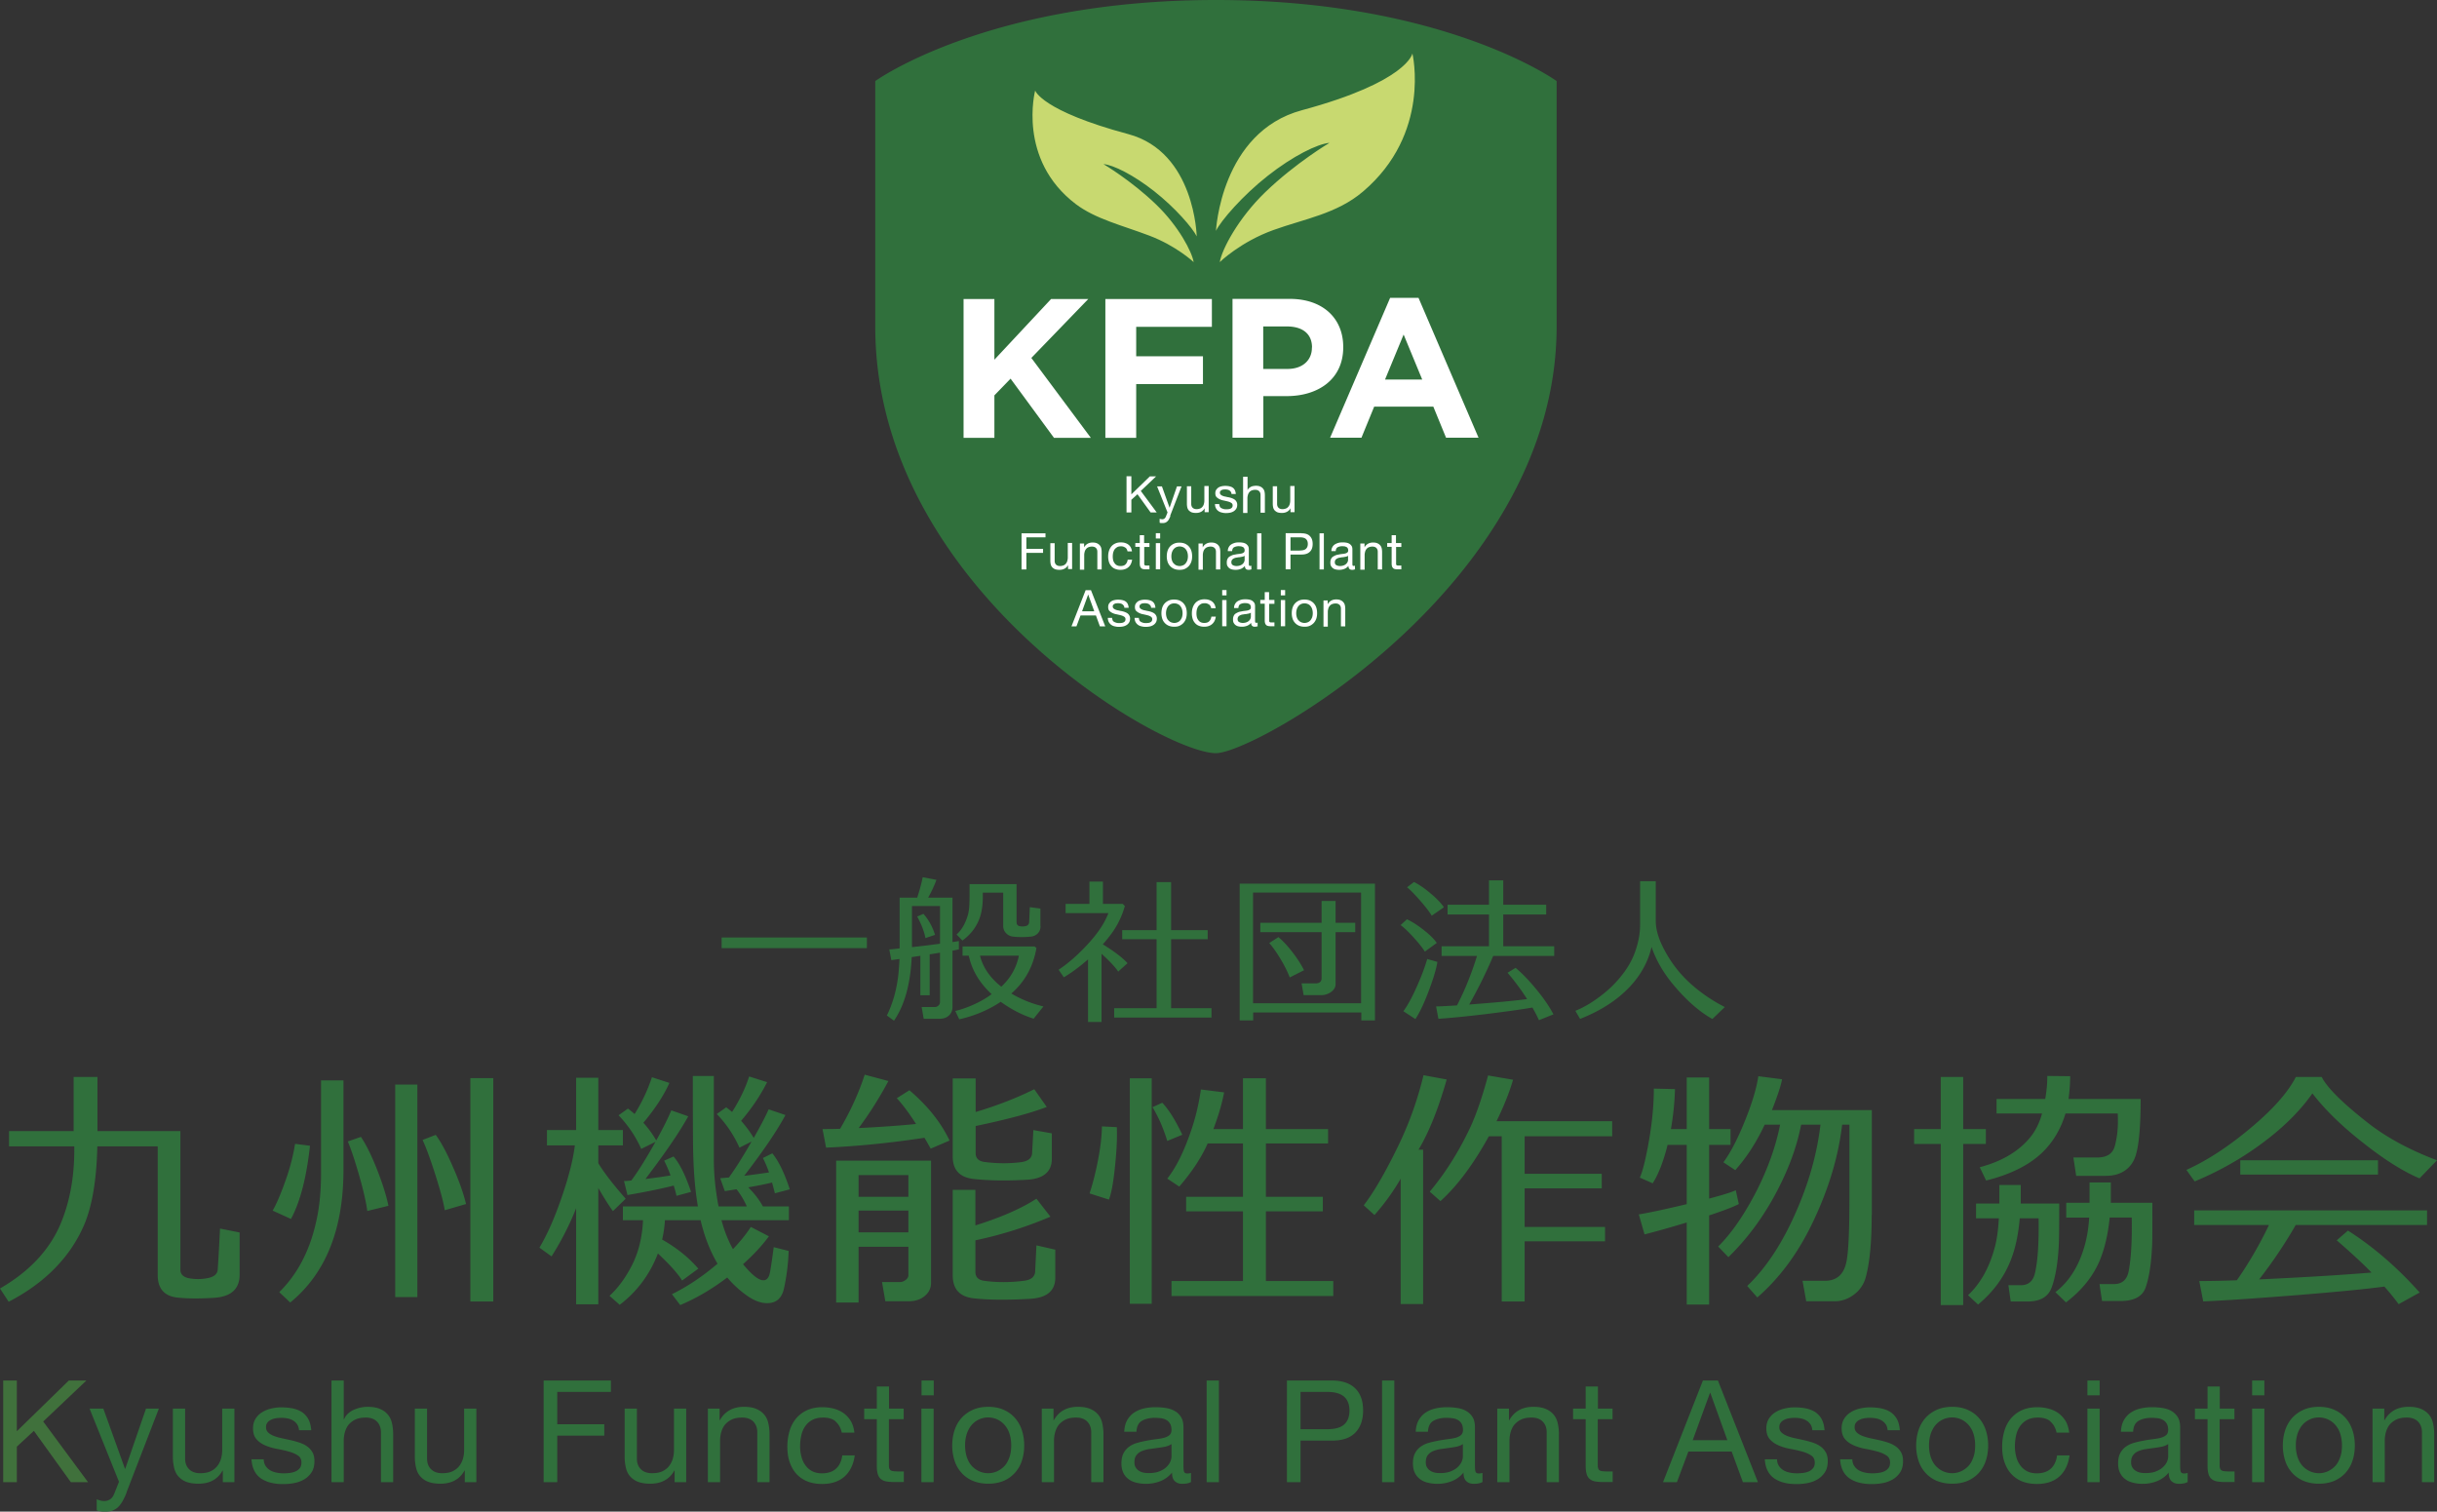
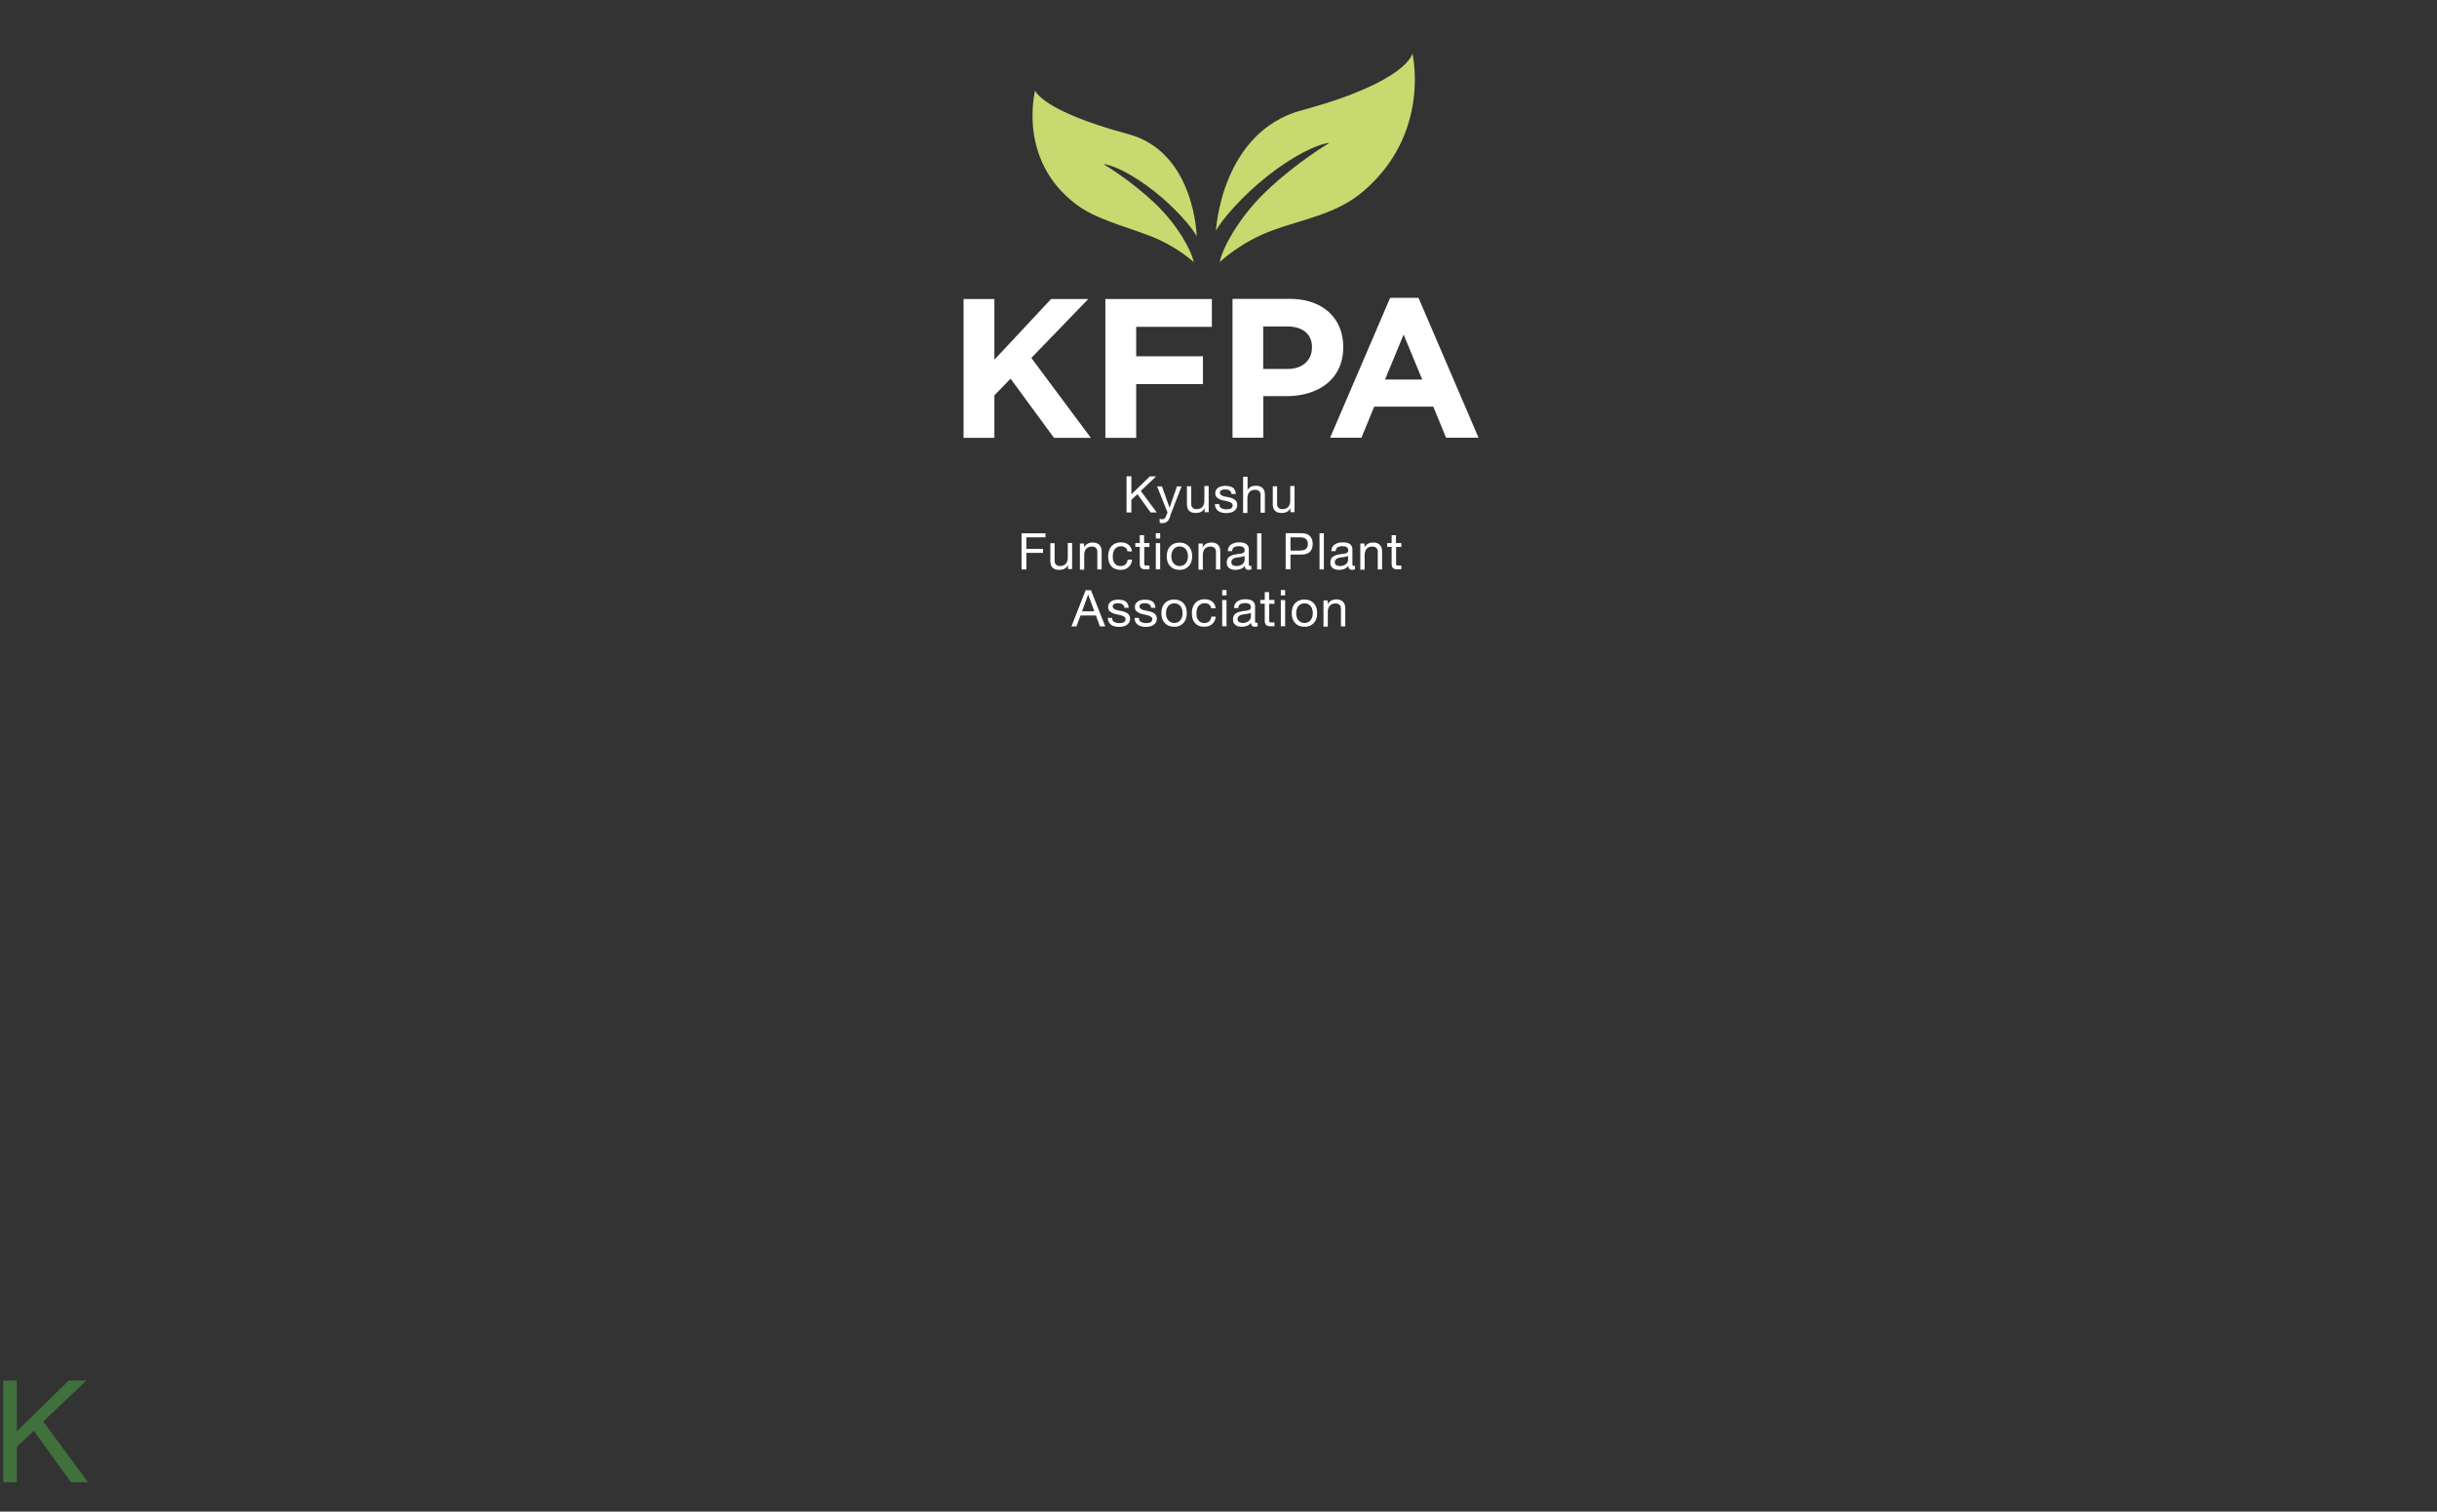
<svg xmlns="http://www.w3.org/2000/svg" width="395" height="245" fill="none">
  <rect width="100%" height="100%" fill="#333333" stroke="none" />
  <path d="M2.727 223.75v8.217l8.425-8.217h2.85l-7 6.639 7.269 9.836h-2.788l-5.989-8.319-2.767 2.561v5.758H.517V223.75h2.21z" fill="#40713C" />
-   <path d="M20.547 241.824a10.165 10.165 0 01-.682 1.475 4.24 4.24 0 01-.743.984c-.269.246-.579.43-.909.553-.33.123-.723.164-1.156.164-.228 0-.475 0-.702-.041a2.728 2.728 0 01-.682-.164v-1.803c.165.082.372.143.599.205.227.061.413.082.578.082.413 0 .743-.103 1.012-.287.268-.184.475-.471.62-.82l.805-2.008-4.77-11.865h2.23l3.51 9.754h.042l3.366-9.754h2.085l-5.224 13.525h.02zm15.569-1.598v-1.886h-.04c-.414.738-.95 1.271-1.612 1.619-.64.349-1.425.512-2.292.512-.784 0-1.445-.102-1.982-.307a3.236 3.236 0 01-1.28-.881c-.331-.369-.558-.84-.682-1.373a7.79 7.79 0 01-.207-1.762v-7.849h1.983v8.074c0 .738.206 1.332.66 1.762.434.431 1.033.636 1.797.636.6 0 1.136-.082 1.57-.267a3.037 3.037 0 001.094-.778c.29-.349.517-.738.661-1.189.145-.451.227-.943.227-1.496v-6.742h1.983v11.927h-1.879zm6.919-2.664c.186.307.434.533.723.717.31.185.64.308 1.032.39.372.081.765.122 1.178.122.31 0 .64-.02.97-.061.351-.041.66-.123.95-.246a1.82 1.82 0 00.702-.533c.186-.246.269-.532.269-.901 0-.513-.186-.902-.579-1.148-.392-.266-.867-.471-1.445-.635a19.823 19.823 0 00-1.9-.43 8.904 8.904 0 01-1.9-.554c-.578-.246-1.074-.574-1.445-1.004-.393-.43-.579-1.024-.579-1.803 0-.594.145-1.107.413-1.537a3.2 3.2 0 011.054-1.045 4.776 4.776 0 011.445-.594 7.199 7.199 0 011.59-.205c.682 0 1.301.061 1.88.164.578.123 1.073.307 1.528.594A3.33 3.33 0 0149.974 230c.268.492.413 1.087.475 1.804h-1.983c-.041-.39-.124-.697-.31-.963a2.108 2.108 0 00-.66-.615 2.605 2.605 0 00-.868-.328 5.065 5.065 0 00-.97-.102c-.29 0-.6.02-.888.061-.29.041-.578.123-.826.246s-.455.266-.599.471c-.165.185-.227.451-.227.758 0 .349.124.615.35.841.249.225.538.409.91.553a8.51 8.51 0 001.26.369c.474.102.928.205 1.403.307.496.103.971.246 1.446.389.475.164.888.349 1.26.615.371.246.66.574.888.963.227.39.33.861.33 1.435 0 .717-.145 1.332-.454 1.803-.31.471-.703.861-1.177 1.148a5.13 5.13 0 01-1.653.614 9.219 9.219 0 01-1.817.164 8.15 8.15 0 01-1.9-.205 5.14 5.14 0 01-1.61-.676 3.274 3.274 0 01-1.115-1.25c-.269-.512-.434-1.147-.475-1.885h1.982c0 .43.124.799.31 1.086l-.02-.041zm12.68-13.812v6.291h.041c.165-.369.372-.676.661-.943.29-.246.599-.471.95-.614.35-.144.723-.287 1.094-.349a5.162 5.162 0 011.116-.123c.784 0 1.445.103 1.982.328.537.226.95.512 1.28.902.33.389.558.84.682 1.373a7.79 7.79 0 01.206 1.762v7.848h-1.982v-8.073c0-.738-.227-1.332-.661-1.763-.434-.43-1.033-.635-1.797-.635-.599 0-1.135.082-1.57.266a3.313 3.313 0 00-1.114.779c-.31.328-.516.738-.661 1.189a4.843 4.843 0 00-.227 1.496v6.741h-1.983V223.75h1.983zm19.618 16.476v-1.886h-.041c-.413.738-.95 1.271-1.61 1.619-.641.349-1.426.512-2.293.512-.785 0-1.445-.102-1.982-.307a3.237 3.237 0 01-1.28-.881c-.331-.369-.558-.84-.682-1.373a7.79 7.79 0 01-.207-1.762v-7.849h1.983v8.074c0 .738.206 1.332.66 1.762.434.431 1.033.636 1.797.636.599 0 1.136-.082 1.57-.267a3.037 3.037 0 001.094-.778c.29-.349.516-.738.66-1.189.145-.451.228-.943.228-1.496v-6.742h1.982v11.927h-1.878zm23.686-16.476v1.844h-8.694v5.246h7.62v1.844h-7.62v7.541h-2.21V223.75H99.02zm10.324 16.476v-1.886h-.041c-.413.738-.95 1.271-1.611 1.619-.64.349-1.425.512-2.292.512-.785 0-1.446-.102-1.983-.307a3.231 3.231 0 01-1.28-.881c-.33-.369-.558-.84-.681-1.373a7.783 7.783 0 01-.207-1.762v-7.849h1.982v8.074c0 .738.207 1.332.661 1.762.434.431 1.033.636 1.797.636.599 0 1.136-.082 1.569-.267a3.035 3.035 0 001.095-.778 3.55 3.55 0 00.661-1.189c.144-.451.227-.943.227-1.496v-6.742h1.982v11.927h-1.879zm7.29-11.927v1.886h.042c.826-1.455 2.127-2.173 3.902-2.173.785 0 1.446.103 1.983.328.537.226.95.513 1.28.902.331.389.558.84.682 1.373s.206 1.127.206 1.762v7.849h-1.982v-8.074c0-.738-.227-1.332-.661-1.762-.434-.431-1.033-.636-1.797-.636-.599 0-1.135.082-1.569.267-.434.184-.805.45-1.115.778-.31.328-.516.738-.661 1.189a4.828 4.828 0 00-.227 1.496v6.742h-1.983v-11.927h1.9zm18.813 2.07c-.496-.41-1.157-.615-2.003-.615-.723 0-1.301.123-1.797.39a3.321 3.321 0 00-1.156 1.045c-.29.43-.496.922-.62 1.496a8.028 8.028 0 00-.186 1.741c0 .554.062 1.087.207 1.619a3.9 3.9 0 00.619 1.394c.289.41.64.737 1.095.983.454.246.991.369 1.61.369.971 0 1.735-.246 2.293-.758.557-.512.888-1.23 1.011-2.152h2.024c-.206 1.476-.764 2.623-1.652 3.422-.888.8-2.106 1.21-3.634 1.21-.909 0-1.735-.144-2.437-.431a4.8 4.8 0 01-1.776-1.25c-.475-.533-.826-1.188-1.074-1.926-.248-.738-.351-1.557-.351-2.459 0-.902.124-1.721.351-2.5a5.594 5.594 0 011.053-2.029 5.045 5.045 0 011.776-1.352c.723-.328 1.549-.492 2.478-.492.682 0 1.322.082 1.921.246.599.164 1.115.41 1.59.758.454.348.826.758 1.136 1.271.289.512.475 1.127.557 1.844h-2.044c-.165-.758-.475-1.332-.971-1.762l-.02-.062zm11.027-2.07v1.721h-2.396v7.398c0 .225 0 .41.062.553a.537.537 0 00.228.328c.103.082.268.123.454.143.186.021.454.041.764.041h.909v1.722h-1.508c-.516 0-.95-.041-1.322-.103a1.867 1.867 0 01-.888-.389c-.227-.185-.392-.451-.495-.779-.103-.348-.165-.778-.165-1.332v-7.582h-2.045v-1.721h2.045v-3.586h1.982v3.586h2.396-.021zm2.892-2.151v-2.398h1.983v2.398h-1.983zm1.962 2.151v11.926h-1.982v-11.926h1.982zm3.386 3.525a5.694 5.694 0 011.115-1.988 5.493 5.493 0 011.838-1.332c.722-.328 1.569-.492 2.519-.492.95 0 1.796.164 2.519.492.723.328 1.322.758 1.817 1.332.496.554.868 1.23 1.116 1.988.247.758.371 1.578.371 2.459s-.124 1.701-.371 2.438a5.442 5.442 0 01-1.116 1.968 5.28 5.28 0 01-1.817 1.311c-.723.308-1.569.471-2.519.471-.95 0-1.776-.163-2.519-.471a5.168 5.168 0 01-1.838-1.311 5.426 5.426 0 01-1.115-1.968 7.823 7.823 0 01-.372-2.438c0-.861.124-1.701.372-2.459zm2.003 4.365c.185.553.454 1.024.805 1.414.351.368.743.655 1.198.86.454.205.95.308 1.445.308.496 0 .991-.103 1.446-.308a3.798 3.798 0 001.197-.86c.352-.369.599-.841.806-1.414.206-.574.289-1.209.289-1.927 0-.717-.103-1.372-.289-1.926a3.965 3.965 0 00-.806-1.414 3.558 3.558 0 00-1.197-.881 3.524 3.524 0 00-1.446-.307 3.519 3.519 0 00-2.643 1.188c-.351.39-.599.861-.805 1.414a6.098 6.098 0 00-.289 1.926 6.1 6.1 0 00.289 1.927zm14.042-7.89v1.886h.042c.826-1.455 2.127-2.173 3.902-2.173.785 0 1.446.103 1.983.328.537.226.95.513 1.28.902.331.389.558.84.682 1.373s.206 1.127.206 1.762v7.849h-1.982v-8.074c0-.738-.227-1.332-.661-1.762-.434-.431-1.033-.636-1.797-.636-.599 0-1.135.082-1.569.267-.434.184-.805.45-1.115.778-.31.328-.516.738-.661 1.189a4.828 4.828 0 00-.227 1.496v6.742h-1.983v-11.927h1.9zm22.303 11.886c-.351.205-.805.307-1.424.307-.517 0-.909-.143-1.219-.43-.31-.287-.454-.759-.454-1.394a4.616 4.616 0 01-1.9 1.394 6.289 6.289 0 01-2.333.43 6.404 6.404 0 01-1.549-.184c-.496-.123-.909-.308-1.26-.574a2.775 2.775 0 01-.847-1.025c-.206-.43-.309-.942-.309-1.537 0-.676.124-1.229.351-1.66.227-.43.537-.778.908-1.045a4.24 4.24 0 011.301-.614c.496-.144.991-.246 1.508-.349a24.786 24.786 0 011.549-.246c.495-.061.908-.123 1.28-.225.372-.102.661-.246.888-.43.206-.185.33-.472.33-.841 0-.43-.082-.778-.248-1.045a1.556 1.556 0 00-.619-.594 2.274 2.274 0 00-.867-.266 7.657 7.657 0 00-.95-.062c-.847 0-1.528.164-2.086.472-.558.307-.867.901-.909 1.782h-1.982c.041-.737.186-1.352.475-1.864a3.582 3.582 0 011.115-1.23 4.826 4.826 0 011.59-.676 8.208 8.208 0 011.921-.205c.536 0 1.073.041 1.61.123.537.082 1.012.225 1.446.471.433.246.785.574 1.053 1.004.268.431.392.984.392 1.681v6.127c0 .451.021.799.083 1.004.062.205.227.328.537.328.165 0 .372-.021.599-.082v1.516l.02-.061zm-3.2-6.127c-.248.184-.579.307-.971.409-.413.082-.826.144-1.26.205-.433.062-.888.123-1.342.185a5.226 5.226 0 00-1.218.328 2.12 2.12 0 00-.868.655c-.227.287-.33.677-.33 1.168 0 .328.062.595.206.82.124.225.31.41.517.533.206.143.454.246.722.307.269.062.579.082.888.082.641 0 1.219-.082 1.673-.266.454-.185.847-.39 1.136-.676.289-.267.516-.554.661-.882.144-.307.206-.614.206-.881v-1.987h-.02zm7.701-10.308v16.475h-1.983V223.75h1.983zm18.296 0c1.672 0 2.932.43 3.799 1.27.868.841 1.281 2.05 1.281 3.587 0 1.536-.434 2.745-1.281 3.606-.846.861-2.127 1.291-3.799 1.271h-5.06v6.741h-2.209V223.75h7.269zm-.744 7.889c1.26 0 2.169-.246 2.747-.758.578-.512.867-1.27.867-2.254s-.289-1.742-.867-2.254c-.578-.512-1.508-.779-2.747-.779h-4.316v6.045h4.316zm10.883-7.889v16.475h-1.982V223.75h1.982zm14.31 16.435c-.351.205-.805.307-1.424.307-.517 0-.909-.143-1.219-.43-.31-.287-.454-.759-.454-1.394a4.616 4.616 0 01-1.9 1.394 6.289 6.289 0 01-2.333.43 6.404 6.404 0 01-1.549-.184c-.496-.123-.909-.308-1.26-.574a2.775 2.775 0 01-.847-1.025c-.206-.43-.309-.942-.309-1.537 0-.676.124-1.229.351-1.66.227-.43.537-.778.908-1.045a4.24 4.24 0 011.301-.614c.496-.144.992-.246 1.508-.349a24.786 24.786 0 011.549-.246c.495-.061.908-.123 1.28-.225.372-.102.661-.246.888-.43.206-.185.33-.472.33-.841 0-.43-.082-.778-.247-1.045a1.564 1.564 0 00-.62-.594 2.274 2.274 0 00-.867-.266 7.644 7.644 0 00-.95-.062c-.847 0-1.528.164-2.086.472-.557.307-.867.901-.909 1.782h-1.982c.041-.737.186-1.352.475-1.864a3.582 3.582 0 011.115-1.23 4.826 4.826 0 011.59-.676 8.208 8.208 0 011.921-.205c.537 0 1.073.041 1.61.123.537.082 1.012.225 1.446.471.434.246.785.574 1.053 1.004.269.431.392.984.392 1.681v6.127c0 .451.021.799.083 1.004.062.205.227.328.537.328.165 0 .372-.021.599-.082v1.516l.02-.061zm-3.221-6.127c-.248.184-.578.307-.971.409-.413.082-.826.144-1.259.205-.434.062-.888.123-1.343.185a5.24 5.24 0 00-1.218.328 2.11 2.11 0 00-.867.655c-.227.287-.331.677-.331 1.168 0 .328.062.595.207.82.124.225.31.41.516.533.207.143.454.246.723.307.268.062.578.082.888.082.64 0 1.218-.082 1.673-.266.454-.185.846-.39 1.135-.676.289-.267.517-.554.661-.882.145-.307.207-.614.207-.881v-1.987h-.021zm7.496-5.759v1.886h.042c.826-1.455 2.127-2.173 3.903-2.173.784 0 1.445.103 1.982.328.537.226.95.513 1.28.902.331.389.558.84.682 1.373s.206 1.127.206 1.762v7.849h-1.982v-8.074c0-.738-.227-1.332-.661-1.762-.433-.431-1.032-.636-1.796-.636-.599 0-1.136.082-1.57.267-.434.184-.805.45-1.115.778-.31.328-.516.738-.661 1.189a4.858 4.858 0 00-.227 1.496v6.742h-1.982v-11.927h1.899zm16.789 0v1.721h-2.395v7.398c0 .225 0 .41.062.553a.532.532 0 00.227.328c.103.082.268.123.454.143.186.021.455.041.764.041h.909v1.722h-1.507c-.517 0-.95-.041-1.322-.103a1.858 1.858 0 01-.888-.389c-.227-.185-.392-.451-.496-.779-.103-.348-.165-.778-.165-1.332v-7.582h-2.044v-1.721h2.044v-3.586h1.983v3.586h2.395-.021zm17.078-4.549l6.484 16.475h-2.436l-1.818-4.959h-7.021l-1.858 4.959h-2.251l6.463-16.475h2.437zm1.528 9.672l-2.767-7.684h-.041l-2.809 7.684h5.617zm8.343 4.14c.186.307.434.533.723.717.31.185.64.308 1.033.39.371.081.764.122 1.177.122.309 0 .64-.02.97-.061.351-.041.661-.123.95-.246.289-.123.516-.307.702-.533.186-.246.269-.532.269-.901 0-.513-.186-.902-.578-1.148-.393-.266-.868-.471-1.446-.635a19.777 19.777 0 00-1.9-.43 8.926 8.926 0 01-1.9-.554c-.578-.246-1.073-.574-1.445-1.004-.393-.43-.578-1.024-.578-1.803 0-.594.144-1.107.413-1.537.268-.43.619-.779 1.053-1.045a4.766 4.766 0 011.445-.594 7.201 7.201 0 011.59-.205c.682 0 1.301.061 1.88.164.578.123 1.073.307 1.528.594a3.34 3.34 0 011.053 1.147c.268.492.413 1.087.475 1.804h-1.983c-.041-.39-.123-.697-.309-.963a2.122 2.122 0 00-.661-.615 2.613 2.613 0 00-.867-.328 5.074 5.074 0 00-.971-.102c-.289 0-.599.02-.888.061a2.759 2.759 0 00-.826.246c-.248.123-.454.266-.599.471-.165.185-.227.451-.227.758 0 .349.124.615.351.841.248.225.537.409.909.553.371.143.784.266 1.259.369.475.102.93.205 1.405.307.495.103.97.246 1.445.389.475.164.888.349 1.26.615.371.246.661.574.888.963.227.39.33.861.33 1.435 0 .717-.144 1.332-.454 1.803-.31.471-.702.861-1.177 1.148a5.134 5.134 0 01-1.652.614 9.23 9.23 0 01-1.818.164c-.66 0-1.3-.061-1.899-.205a5.142 5.142 0 01-1.611-.676 3.269 3.269 0 01-1.115-1.25c-.269-.512-.434-1.147-.475-1.885h1.982c0 .43.124.799.31 1.086l-.021-.041zm12.204 0c.186.307.434.533.723.717.31.185.64.308 1.033.39.371.081.764.122 1.177.122.31 0 .64-.02.97-.061.351-.041.661-.123.95-.246.289-.123.517-.307.702-.533.186-.246.269-.532.269-.901 0-.513-.186-.902-.578-1.148-.393-.266-.868-.471-1.446-.635a19.777 19.777 0 00-1.9-.43 8.926 8.926 0 01-1.9-.554c-.578-.246-1.073-.574-1.445-1.004-.392-.43-.578-1.024-.578-1.803 0-.594.144-1.107.413-1.537.268-.43.619-.779 1.053-1.045a4.787 4.787 0 011.445-.594 7.202 7.202 0 011.591-.205c.681 0 1.301.061 1.879.164.578.123 1.074.307 1.528.594.434.287.785.676 1.053 1.147.268.492.413 1.087.475 1.804h-1.982c-.042-.39-.124-.697-.31-.963a2.11 2.11 0 00-.661-.615 2.605 2.605 0 00-.867-.328 5.074 5.074 0 00-.971-.102c-.289 0-.599.02-.888.061a2.759 2.759 0 00-.826.246c-.248.123-.454.266-.599.471-.165.185-.227.451-.227.758 0 .349.124.615.351.841.248.225.537.409.909.553.371.143.784.266 1.259.369.475.102.93.205 1.405.307.495.103.97.246 1.445.389.475.164.888.349 1.26.615.372.246.661.574.888.963.227.39.33.861.33 1.435 0 .717-.144 1.332-.454 1.803-.31.471-.702.861-1.177 1.148a5.134 5.134 0 01-1.652.614 9.226 9.226 0 01-1.817.164 8.15 8.15 0 01-1.9-.205 5.142 5.142 0 01-1.611-.676 3.269 3.269 0 01-1.115-1.25c-.269-.512-.434-1.147-.475-1.885h1.982c0 .43.124.799.31 1.086l-.021-.041zm10.429-5.738a5.71 5.71 0 011.115-1.988 5.493 5.493 0 011.838-1.332c.723-.328 1.569-.492 2.519-.492.95 0 1.797.164 2.519.492.723.328 1.322.758 1.818 1.332.495.554.867 1.23 1.115 1.988s.372 1.578.372 2.459-.124 1.701-.372 2.438a5.455 5.455 0 01-1.115 1.968 5.283 5.283 0 01-1.818 1.311c-.722.308-1.569.471-2.519.471-.95 0-1.776-.163-2.519-.471a5.168 5.168 0 01-1.838-1.311 5.44 5.44 0 01-1.115-1.968 7.823 7.823 0 01-.372-2.438c0-.861.124-1.701.372-2.459zm2.003 4.365c.186.553.454 1.024.805 1.414.351.368.744.655 1.198.86.454.205.95.308 1.445.308.496 0 .992-.103 1.446-.308a3.802 3.802 0 001.198-.86c.351-.369.599-.841.805-1.414.207-.574.289-1.209.289-1.927 0-.717-.103-1.372-.289-1.926a3.978 3.978 0 00-.805-1.414 3.52 3.52 0 00-2.644-1.188 3.519 3.519 0 00-2.643 1.188c-.351.39-.599.861-.805 1.414a6.098 6.098 0 00-.289 1.926 6.1 6.1 0 00.289 1.927zm19.39-5.82c-.496-.41-1.156-.615-2.003-.615-.723 0-1.301.123-1.797.39a3.321 3.321 0 00-1.156 1.045c-.289.43-.496.922-.62 1.496a8.09 8.09 0 00-.185 1.741c0 .554.062 1.087.206 1.619.124.533.33.984.62 1.394.289.41.64.737 1.094.983.454.246.991.369 1.611.369.97 0 1.734-.246 2.292-.758.558-.512.888-1.23 1.012-2.152h2.024c-.207 1.476-.764 2.623-1.652 3.422-.888.8-2.107 1.21-3.635 1.21-.909 0-1.735-.144-2.437-.431a4.8 4.8 0 01-1.776-1.25c-.475-.533-.826-1.188-1.073-1.926-.248-.738-.351-1.557-.351-2.459 0-.902.123-1.721.351-2.5a5.594 5.594 0 011.053-2.029 5.045 5.045 0 011.776-1.352c.722-.328 1.548-.492 2.478-.492.681 0 1.321.082 1.92.246.599.164 1.115.41 1.59.758.455.348.826.758 1.136 1.271.289.512.475 1.127.558 1.844h-2.045c-.165-.758-.475-1.332-.97-1.762l-.021-.062zm5.99-4.221v-2.398h1.982v2.398h-1.982zm1.982 2.151v11.926h-1.982v-11.926h1.982zm14.29 11.886c-.351.205-.805.307-1.425.307-.516 0-.908-.143-1.218-.43-.31-.287-.454-.759-.454-1.394a4.616 4.616 0 01-1.9 1.394 6.294 6.294 0 01-2.334.43 6.396 6.396 0 01-1.548-.184c-.496-.123-.909-.308-1.26-.574a2.775 2.775 0 01-.847-1.025c-.206-.43-.31-.942-.31-1.537 0-.676.124-1.229.352-1.66.227-.43.536-.778.908-1.045a4.24 4.24 0 011.301-.614c.496-.144.991-.246 1.508-.349a24.875 24.875 0 011.548-.246c.496-.061.909-.123 1.281-.225a2.39 2.39 0 00.888-.43c.206-.185.33-.472.33-.841 0-.43-.083-.778-.248-1.045a1.556 1.556 0 00-.619-.594 2.274 2.274 0 00-.868-.266 7.629 7.629 0 00-.949-.062c-.847 0-1.529.164-2.086.472-.558.307-.867.901-.909 1.782h-1.982c.041-.737.186-1.352.475-1.864a3.582 3.582 0 011.115-1.23 4.826 4.826 0 011.59-.676 8.205 8.205 0 011.92-.205c.537 0 1.074.041 1.611.123.537.082 1.012.225 1.446.471a2.91 2.91 0 011.053 1.004c.268.431.392.984.392 1.681v6.127c0 .451.021.799.083 1.004.062.205.227.328.537.328.165 0 .371-.021.599-.082v1.516l.02-.061zm-3.201-6.127c-.247.184-.578.307-.97.409-.413.082-.826.144-1.26.205-.433.062-.888.123-1.342.185a5.226 5.226 0 00-1.218.328 2.114 2.114 0 00-.868.655c-.227.287-.33.677-.33 1.168 0 .328.062.595.206.82.124.225.31.41.517.533.206.143.454.246.722.307.269.062.579.082.888.082.64 0 1.219-.082 1.673-.266.454-.185.847-.39 1.136-.676.289-.267.516-.554.661-.882.144-.307.206-.614.206-.881v-1.987h-.021zm10.758-5.759v1.721h-2.395v7.398c0 .225 0 .41.062.553a.532.532 0 00.227.328c.103.082.268.123.454.143.186.021.455.041.764.041h.909v1.722h-1.508a7.98 7.98 0 01-1.321-.103 1.858 1.858 0 01-.888-.389c-.227-.185-.392-.451-.496-.779-.103-.348-.165-.778-.165-1.332v-7.582h-2.044v-1.721h2.044v-3.586h1.982v3.586h2.396-.021zm2.871-2.151v-2.398h1.983v2.398h-1.983zm1.983 2.151v11.926h-1.983v-11.926h1.983zm3.365 3.525a5.712 5.712 0 011.116-1.988 5.499 5.499 0 011.837-1.332c.723-.328 1.57-.492 2.52-.492s1.796.164 2.519.492c.723.328 1.322.758 1.817 1.332.496.554.868 1.23 1.115 1.988.248.758.372 1.578.372 2.459s-.124 1.701-.372 2.438a5.426 5.426 0 01-1.115 1.968 5.28 5.28 0 01-1.817 1.311c-.723.308-1.569.471-2.519.471-.95 0-1.776-.163-2.52-.471a5.173 5.173 0 01-1.837-1.311 5.442 5.442 0 01-1.116-1.968 7.852 7.852 0 01-.371-2.438c0-.861.124-1.701.371-2.459zm2.024 4.365c.186.553.454 1.024.806 1.414.351.368.743.655 1.197.86.455.205.95.308 1.446.308a3.52 3.52 0 001.445-.308 3.791 3.791 0 001.198-.86c.351-.369.599-.841.805-1.414.207-.574.289-1.209.289-1.927 0-.717-.103-1.372-.289-1.926a3.963 3.963 0 00-.805-1.414 3.519 3.519 0 00-2.643-1.188c-.496 0-.991.102-1.446.307a3.558 3.558 0 00-1.197.881c-.352.39-.599.861-.806 1.414a6.098 6.098 0 00-.289 1.926 6.1 6.1 0 00.289 1.927zm14.044-7.89v1.886h.041c.826-1.455 2.127-2.173 3.903-2.173.785 0 1.445.103 1.982.328.537.226.95.513 1.281.902.33.389.557.84.681 1.373s.207 1.127.207 1.762v7.849h-1.983v-8.074c0-.738-.227-1.332-.661-1.762-.433-.431-1.032-.636-1.796-.636-.599 0-1.136.082-1.57.267-.433.184-.805.45-1.115.778-.31.328-.516.738-.661 1.189a4.858 4.858 0 00-.227 1.496v6.742h-1.982v-11.927h1.9zm-245.947-74.631h-23.541v-1.721h23.541v1.721zm8.673 7.643v-6.393l-1.404.205c-.207 4.364-1.157 7.807-2.871 10.307l-1.156-.84c.991-2.029 1.59-4.221 1.859-6.598.082-.8.144-1.64.185-2.562l-1.321.185-.331-1.742c.31 0 .868-.062 1.673-.164v-8.217h2.85c.434-1.332.723-2.439.888-3.32l2.23.43c-.31.861-.764 1.844-1.342 2.89h3.944v7.192c.454-.061.785-.123 1.033-.164v1.353c-.207.041-.558.123-1.033.205v9.139c0 .553-.186 1.004-.578 1.373-.393.369-.909.533-1.59.533h-2.499l-.33-1.906h2.106a.842.842 0 00.619-.246c.166-.164.248-.328.248-.512v-8.054c-.495.082-1.053.185-1.672.267v6.639h-1.529.021zm-1.363-7.807c1.57-.164 3.098-.349 4.543-.553v-6.107h-4.543v6.66zm2.189-1.455c-.206-1.045-.64-2.213-1.342-3.504l1.012-.43c.826.942 1.466 2.069 1.879 3.401l-1.57.533h.021zm12.184 10.328c-2.003 1.332-4.233 2.274-6.712 2.828l-.64-1.353c.992-.225 2.065-.615 3.222-1.147 1.094-.513 1.982-1.045 2.664-1.578-1.962-1.824-3.201-3.894-3.697-6.23h-1.012v-1.496h11.668l.31.246c-.517 2.992-1.859 5.451-4.069 7.377a18.23 18.23 0 005.204 2.091l-1.59 1.987c-1.776-.553-3.552-1.455-5.348-2.746v.021zm6.463-12.275c0 .492-.144.881-.454 1.189a1.77 1.77 0 01-1.136.512 13.478 13.478 0 01-2.87 0 1.796 1.796 0 01-1.053-.492c-.372-.348-.537-.778-.537-1.27v-5.369h-3.304v.697c0 1.291-.165 2.397-.475 3.319-.516 1.496-1.446 2.746-2.829 3.75l-.95-.983c.805-.697 1.404-1.722 1.817-3.095.207-.635.289-1.639.289-3.012v-2.049h7.62v6.147c0 .39.186.615.558.677.248.041.516.041.784 0 .455-.062.682-.308.703-.697l.103-2.398 1.714.226v2.869l.02-.021zm-6.36 9.816c1.508-1.394 2.457-3.074 2.85-5.021h-6.299c.475 1.906 1.632 3.586 3.449 5.021zm18.956-2.438c-.475-.718-1.363-1.681-2.705-2.89v11.045h-2.189v-10.143c-1.259 1.106-2.56 2.09-3.923 2.91l-.847-1.23c1.693-1.127 3.366-2.623 5.039-4.488 1.466-1.639 2.478-3.217 3.035-4.692h-6.938v-1.496h3.861v-3.607h2.189v3.607h3.201l.351.348a13.819 13.819 0 01-2.209 4.529 24.503 24.503 0 01-1.363 1.68c1.796 1.107 3.139 2.111 4.006 3.054l-1.528 1.373h.02zm15.116 7.438h-15.776v-1.516h6.876v-11.168h-5.575v-1.476h5.575v-7.787h2.354v7.787h5.927v1.476h-5.927v11.168h6.546v1.516zm24.266-.819h-17.511v1.291h-2.189v-22.172h21.93v22.172h-2.209v-1.291h-.021zm-17.532-1.496h17.512v-17.931h-17.512v17.931zm11.027-1.312h-2.829l-.33-1.905h2.251c.66 0 .991-.287.991-.841v-7.459h-9.933v-1.516h9.933v-3.545h2.271v3.545h3.181v1.516h-3.181v8.382c0 .553-.268 1.004-.826 1.372a2.762 2.762 0 01-1.528.451zm-8.404-8.442l1.486-.963c.744.614 1.529 1.454 2.355 2.541.784 1.024 1.383 1.967 1.796 2.827l-2.313 1.168c-.351-.922-.846-1.926-1.528-3.053-.661-1.086-1.259-1.926-1.796-2.52zm25.213 1.372c-.392-.635-1.032-1.434-1.92-2.397-.826-.902-1.508-1.537-2.003-1.886l1.032-.942c.806.369 1.673.922 2.644 1.68 1.032.799 1.755 1.517 2.188 2.152l-1.941 1.414v-.021zm-1.528 10.943l-1.941-1.271c.702-.942 1.466-2.356 2.292-4.241.723-1.64 1.239-3.054 1.57-4.222l1.652.472c-.165 1.065-.599 2.561-1.322 4.487-.764 2.049-1.507 3.668-2.251 4.795v-.02zm2.664-16.742c-.392-.656-1.053-1.496-1.962-2.541-.867-.984-1.548-1.68-2.044-2.07l1.115-.86c.785.389 1.673.983 2.664 1.824 1.032.86 1.755 1.618 2.189 2.274l-1.983 1.373h.021zm12.308 9.221l1.28-.778c1.095.922 2.23 2.11 3.407 3.545 1.177 1.434 2.086 2.766 2.726 3.996l-2.354.942a21.574 21.574 0 00-1.053-2.049c-1.9.328-4.44.676-7.579 1.066-3.242.389-5.803.635-7.661.758l-.372-2.008c.806 0 1.941-.082 3.387-.164 1.28-2.48 2.354-5.144 3.242-8.013h-5.741v-1.577h7.682v-5.144h-6.711v-1.578h6.711v-3.955h2.313v3.955h6.959v1.578h-6.959v5.144h8.26v1.577h-9.891c-1.033 2.459-2.313 5.082-3.883 7.869 4.089-.307 7.207-.594 9.376-.881a36.787 36.787 0 00-3.181-4.283h.042zm33.185 7.521c-2.169-1.209-4.378-3.156-6.588-5.861-1.487-1.844-2.581-3.77-3.283-5.819-.558 2.397-1.735 4.549-3.573 6.496-2.024 2.131-4.687 3.852-8.012 5.163l-.764-1.311c1.115-.451 2.313-1.107 3.552-2.008 1.321-.943 2.416-1.926 3.324-2.972 1.281-1.454 2.169-2.889 2.706-4.323.598-1.578.908-3.136.908-4.672v-7.029h2.54v6.455c0 1.537.578 3.299 1.735 5.287a19.655 19.655 0 004.378 5.266 25.988 25.988 0 005.08 3.381l-2.003 1.926v.021zM13.567 198.689c-2.292 5.184-6.36 9.282-12.163 12.295L0 208.832c4.894-2.828 8.198-6.434 9.953-10.799 1.467-3.648 2.148-7.725 2.086-12.234H1.466v-2.479h10.47v-8.771h3.861v8.771h13.444v22.459c0 .779.495 1.25 1.507 1.414a8.19 8.19 0 002.912-.041c1.053-.205 1.59-.676 1.632-1.414.103-1.496.227-3.689.371-6.619l3.18.635v6.824c0 2.357-1.404 3.607-4.233 3.771-2.334.143-4.275.122-5.823-.041-2.148-.226-3.222-1.455-3.222-3.648v-20.861h-9.788c-.124 5.533-.867 9.816-2.21 12.89zm32.792-7.582a32.288 32.288 0 001.466-5.717l2.416.307c-.558 5.103-1.57 9.058-3.077 11.865l-2.974-1.352c.64-1.087 1.363-2.787 2.169-5.103zm9.313-1.537c0 9.652-2.87 16.824-8.632 21.537l-1.776-1.68c2.912-2.869 4.894-6.619 5.948-11.271.557-2.336.826-5.02.826-8.073v-14.98h3.634v14.467zm.702-4.569l2.127-.738c.806 1.188 1.694 2.951 2.623 5.307.888 2.275 1.507 4.242 1.838 5.861l-3.428.84c-.186-1.414-.64-3.402-1.384-5.984-.702-2.418-1.3-4.18-1.776-5.286zm7.682 25.225v-34.447h3.593v34.447h-3.593zm4.44-25.471l2.127-.82c.867 1.168 1.817 2.93 2.829 5.287 1.012 2.295 1.693 4.262 2.086 5.922l-3.449 1.004c-.227-1.414-.785-3.443-1.631-6.086-.764-2.377-1.425-4.139-1.962-5.307zm7.744 26.188v-36.209h3.717v36.209H76.24zm17.161-15.164a46.115 46.115 0 01-4.006 7.849l-1.961-1.414c1.239-2.07 2.436-4.754 3.572-8.074 1.156-3.32 1.88-6.147 2.168-8.504h-4.522v-2.48h4.729v-8.483h3.593v8.483h3.986v2.48h-3.986v2.889c.95 1.558 2.437 3.484 4.44 5.759l-2.065 2.008c-.599-.799-1.384-2.049-2.375-3.75v18.852h-3.593v-15.615h.02zm34.59-3.012l-2.396.635a71.83 71.83 0 00-.454-1.741c-1.053.266-2.354.512-3.861.778.97.963 1.775 1.988 2.374 3.095h4.213v2.233h-10.924c.454 1.721 1.074 3.279 1.859 4.693 1.259-1.332 2.209-2.521 2.891-3.607l2.932 1.517c-1.053 1.455-2.437 2.95-4.192 4.528.289.349.599.697.929 1.045.991 1.045 1.776 1.558 2.375 1.558.537 0 .888-.41 1.053-1.23.124-.594.331-1.967.62-4.139l2.416.615a33.444 33.444 0 01-.764 6.127c-.351 1.557-1.26 2.336-2.726 2.336-1.033 0-2.127-.41-3.304-1.25a16.98 16.98 0 01-3.16-2.91c-2.498 1.906-5.038 3.381-7.62 4.467l-1.342-1.762c2.478-1.209 4.935-2.849 7.393-4.939-1.177-1.987-2.107-4.323-2.747-7.049h-5.782a18.204 18.204 0 01-.454 3.135c2.354 1.332 4.316 2.91 5.865 4.714l-2.623 1.926c-.723-1.168-2.044-2.623-3.924-4.386-1.301 3.382-3.366 6.169-6.195 8.32l-1.652-1.455c1.301-1.188 2.437-2.705 3.428-4.549 1.219-2.234 1.879-4.815 2.003-7.705h-3.262v-2.233h12.163c-.475-2.685-.723-5.882-.785-9.611-.021-1.537-.041-5.389-.041-11.537h3.407v13.627c0 2.316.248 4.836.764 7.521h4.584c-.475-1.046-1.032-1.988-1.672-2.787l-1.9.307-.744-2.09c.434-.041.888-.082 1.405-.123 1.012-1.373 2.23-3.299 3.675-5.82l-1.961.984a18.97 18.97 0 00-3.676-5.451l1.528-1.086c.31.225.64.492.95.758 1.26-1.967 2.168-3.893 2.767-5.758l2.912.922c-1.053 2.111-2.458 4.201-4.213 6.271a18.435 18.435 0 012.045 2.766c1.094-1.906 1.899-3.463 2.416-4.631l2.725.922c-1.321 2.479-3.551 5.779-6.69 9.857a163.29 163.29 0 004.027-.554 18.19 18.19 0 00-.992-2.336l1.528-.758c1.012 1.229 1.962 3.176 2.83 5.84h-.021zm-18.792-.615c-1.92.492-4.419 1.004-7.496 1.537l-.558-2.274c.351 0 .744-.041 1.178-.082 1.094-1.455 2.395-3.545 3.923-6.271l-2.313 1.148a18.93 18.93 0 00-3.676-5.451l1.529-1.086c.351.266.722.574 1.073.881a27.084 27.084 0 002.809-5.963l2.829.922c-.888 2.008-2.292 4.16-4.213 6.455a17.206 17.206 0 012.086 2.869c1.136-2.049 1.941-3.668 2.437-4.877l2.746.963c-1.383 2.52-3.696 5.902-6.938 10.164a97.907 97.907 0 004.068-.574 19.568 19.568 0 00-1.033-2.397l1.528-.677c1.054 1.25 1.983 3.177 2.83 5.738l-2.355.635a20.15 20.15 0 00-.454-1.66zm41.652-5.984c-.331-.594-.661-1.188-1.012-1.762-5.535.84-10.842 1.373-15.942 1.598l-.579-3.012c.826 0 1.776 0 2.85-.041 1.755-3.012 3.077-5.943 3.986-8.771l3.841 1.025a60.403 60.403 0 01-4.812 7.623c3.49-.164 6.588-.389 9.293-.656-1.136-1.783-2.189-3.176-3.118-4.18l2.044-1.291c2.953 2.52 5.121 5.225 6.505 8.156l-3.056 1.311zm-3.614 15.902h-8.075v9.037h-3.634v-22.992h15.384v19.795c0 .84-.33 1.537-.97 2.09-.682.594-1.57.902-2.623.902h-3.82l-.537-3.115h2.953c.31 0 .599-.123.888-.348.289-.226.434-.472.434-.718v-4.651zm-8.075-8.094h8.075v-3.525h-8.075v3.525zm0 5.758h8.075v-3.525h-8.075v3.525zm27.259-8.525c-3.242.185-6.113.144-8.57-.123-2.292-.246-3.428-1.455-3.428-3.647v-12.644h3.717v5.431c3.511-1.046 6.67-2.275 9.499-3.689l2.024 2.869c-2.519.983-6.36 2.008-11.523 3.094v4.385c0 .82.454 1.291 1.384 1.435 2.023.266 4.006.287 5.947.041 1.156-.144 1.755-.635 1.817-1.435l.207-3.77 2.994.533v4.118c0 2.111-1.363 3.259-4.068 3.402zm.475 19.303c-3.655.205-6.67.185-9.045-.082-2.292-.245-3.428-1.495-3.428-3.729v-13.853h3.676v5.759c4.151-1.291 7.455-2.746 9.891-4.324l2.272 2.91a65.294 65.294 0 01-12.163 3.832v5.123c0 .819.454 1.291 1.383 1.434 2.086.287 4.234.287 6.485 0 1.177-.143 1.776-.656 1.817-1.516l.206-4.222 3.057.697v4.529c0 2.151-1.384 3.299-4.151 3.442zm11.068-22.438c.414-2.132.62-3.976.641-5.513l2.416.123c.062 1.455 0 3.422-.248 5.881-.269 2.808-.599 4.754-1.033 5.861l-3.138-1.004c.516-1.557.97-3.34 1.362-5.348zm5.163 23.237v-36.537h3.552v36.537h-3.552zm3.676-31.864l1.59-.718c1.094 1.168 2.168 2.91 3.242 5.185l-2.437 1.004c-.64-2.07-1.425-3.894-2.395-5.471zm28.456 5.881h-10.077v8.647h9.23v2.357h-9.23v11.291h10.924v2.438H189.88v-2.438h11.585v-11.291h-9.21v-2.357h9.21v-8.647h-5.721c-1.053 2.356-2.601 4.672-4.605 6.987l-1.941-1.291c1.425-1.803 2.705-4.385 3.841-7.725.723-2.07 1.26-4.324 1.611-6.721l3.758.471c-.33 1.783-.908 3.75-1.734 5.943h4.791v-8.238h3.717v8.238h10.077v2.336zm11.772 5.717a36.404 36.404 0 01-4.254 5.882l-1.735-1.578c1.59-2.049 3.428-5.205 5.514-9.467a56.56 56.56 0 004.171-11.619l3.758.696c-1.363 4.795-2.891 8.586-4.563 11.373h.743v25.021h-3.634v-20.308zm33.123 10.144h-13.031v9.754h-3.717V184.16h-2.085c-2.499 4.529-5.101 8.033-7.847 10.513l-1.735-1.537c2.499-2.972 4.688-6.435 6.546-10.369.971-2.07 1.941-4.877 2.912-8.463l4.047.696c-.599 2.07-1.507 4.324-2.684 6.722h18.75v2.438h-14.187v6.086h12.494v2.357h-12.494v6.25h13.031v2.336zm20.34-15.635h-3.469v8.709c2.23-.594 3.676-1.045 4.316-1.353l.495 2.234c-.805.43-2.395 1.045-4.811 1.844v14.447h-3.634v-13.299c-2.768.84-5.039 1.475-6.836 1.926l-.929-3.238c1.652-.266 4.233-.819 7.765-1.66v-9.61h-3.098c-.661 2.643-1.466 4.733-2.416 6.229l-2.086-.922c.413-.881.867-2.643 1.363-5.307.599-3.258.909-6.312.909-9.119l3.428.082a44.628 44.628 0 01-.661 6.475h2.561v-8.36h3.634v8.36h3.469v2.562zm22.881 11.332c0 4.447-.331 7.828-.971 10.143a5.129 5.129 0 01-1.9 2.787c-.949.717-2.003 1.086-3.118 1.086h-4.625l-.599-3.319h3.655c1.838 0 2.994-.984 3.428-2.931.351-1.496.516-4.918.516-10.246v-12.131h-1.177c-.599 5.144-2.168 10.389-4.708 15.717-2.375 5.021-5.39 9.119-9.045 12.295l-1.632-1.864c3.284-3.136 6.092-7.541 8.426-13.218 1.776-4.282 2.932-8.586 3.448-12.93h-3.138c-.765 3.996-2.355 8.074-4.729 12.275-2.003 3.504-4.358 6.578-7.063 9.201l-1.652-1.722c2.21-2.192 4.295-5.246 6.299-9.16 1.796-3.586 3.056-7.131 3.737-10.594h-2.498c-1.343 2.869-2.933 5.328-4.771 7.377l-1.92-1.27c1.218-1.66 2.395-3.976 3.572-6.927 1.095-2.725 1.797-5.082 2.086-7.028l3.841.492c-.124.86-.661 2.52-1.631 5h16.189v16.967h-.02zm18.502-11.475h-3.676v26.106h-3.634v-26.106h-4.316v-2.418h4.316v-8.443h3.634v8.443h3.676v2.418zm5.493 12.049c-.227 2.725-.743 5.02-1.507 6.906-1.095 2.725-2.85 5.081-5.246 7.069l-1.631-1.516c2.003-1.865 3.449-4.447 4.337-7.746.351-1.291.557-2.848.66-4.713h-3.696v-2.398h3.779v-3.012h3.469v3.012h6.237c0 3.668-.021 5.963-.083 6.885-.144 2.746-.516 4.98-1.136 6.701-.557 1.537-1.858 2.295-3.944 2.295h-2.705l-.372-2.643h2.024c1.26 0 2.024-.697 2.313-2.09.433-1.967.619-4.877.557-8.75h-3.056zm7.414-16.988c-.682 2.275-1.776 4.221-3.284 5.84-2.147 2.295-5.348 3.976-9.582 5.021l-1.032-2.152c3.49-.922 6.174-2.479 8.054-4.693.929-1.086 1.61-2.438 2.044-4.016h-7.372v-2.357h7.888c.227-1.331.351-2.561.331-3.729l3.717.041a30.794 30.794 0 01-.269 3.688h11.688c0 5.308-.392 8.648-1.177 10.062-.888 1.598-2.395 2.398-4.481 2.398h-4.791l-.454-2.972h3.841c1.59 0 2.54-.615 2.87-1.844.434-1.557.579-3.32.475-5.287h-8.466zm7.165 16.865c-.268 2.684-.805 5-1.61 6.947-1.074 2.561-2.891 4.836-5.473 6.803l-1.714-1.66c2.23-1.721 3.8-4.221 4.729-7.5.393-1.373.64-2.91.744-4.59h-3.718v-2.398h3.78v-3.299h3.448v3.299h6.732c0 3.914 0 6.23-.041 6.906-.124 2.807-.454 5.041-1.012 6.721-.496 1.537-1.859 2.295-4.109 2.295h-2.995l-.413-2.745h2.354c1.301 0 2.107-.697 2.375-2.091.393-2.028.558-4.918.496-8.688h-3.573zm50.222-6.353c-2.54-1.066-5.514-2.91-8.88-5.554-3.572-2.766-6.401-5.512-8.487-8.217-1.941 2.767-4.543 5.369-7.785 7.808a51.062 51.062 0 01-11.296 6.455l-1.342-1.865c3.593-1.619 7.31-4.099 11.172-7.439 3.201-2.766 5.389-5.307 6.567-7.623h4.192c.908 1.783 3.448 4.283 7.62 7.541 2.953 2.295 6.628 4.283 11.068 5.963l-2.829 2.931zm-7.785 15.266c-1.342-1.393-3.222-3.135-5.638-5.225l1.818-1.578c4.15 2.643 8.033 6.004 11.626 10.041l-3.408 1.885a40.048 40.048 0 00-2.312-2.848c-2.892.389-7.827.881-14.807 1.434-6.546.512-11.399.84-14.558.963l-.64-3.299c1.342 0 3.366-.02 6.091-.123 1.942-2.766 3.676-5.758 5.204-8.955h-12.121v-2.377h37.748v2.377h-21.29a75.667 75.667 0 01-5.927 8.812c7.166-.328 13.237-.697 18.193-1.107h.021zm-21.27-15.881v-2.316h22.323v2.316h-22.323zm-166.03-68.299c-8.755 0-55.219-26.885-55.219-69.14V13.135S160.04 0 197.086 0c37.047 0 55.219 13.135 55.219 13.135V52.93c0 41.64-48.673 69.14-55.219 69.14z" fill="#30703C" />
  <path d="M197.087 37.438s.785-16.024 13.918-19.57c17.161-4.63 17.925-9.2 17.925-9.2s3.097 12.971-8.033 22.398c-4.213 3.586-9.541 4.426-14.476 6.209-5.369 1.926-8.715 5.205-8.715 5.205.331-2.03 2.974-7.09 7.373-11.332 4.956-4.775 10.407-7.992 10.407-7.992-1.941.164-5.906 2.11-10.015 5.348-4.048 3.176-7.579 7.254-8.384 8.914v.02zm-3.118.902S193.7 24.652 182.9 21.742c-14.125-3.791-15.116-7.07-15.116-7.07s-2.953 11.189 6.608 18.422c3.18 2.398 7.476 3.422 11.915 5.103 4.378 1.66 7.166 4.282 7.166 4.282-.268-1.66-2.437-5.82-6.05-9.303-4.069-3.934-8.57-6.578-8.57-6.578 1.59.123 4.853 1.742 8.239 4.406 3.387 2.664 6.237 5.963 6.897 7.336h-.02z" fill="#C8D970" />
  <path d="M170.82 70.942l-7.021-9.57-2.623 2.706v6.885h-4.997v-22.5h4.997v9.836l9.19-9.836h6.029l-9.23 9.55 9.643 12.95h-5.988v-.02zm13.339-17.992v4.796h10.821v4.508h-10.821v8.709h-4.997v-22.5h17.264v4.508h-12.267v-.02zm24.389 11.25h-3.779v6.742h-4.998v-22.5h9.273c5.41 0 8.673 3.177 8.673 7.787v.062c0 5.205-4.089 7.91-9.169 7.91zm4.109-7.889c0-2.213-1.548-3.401-4.047-3.401h-3.862v6.885h3.944c2.499 0 3.945-1.476 3.945-3.402v-.061l.02-.02zm21.725 14.632l-2.065-5.041h-9.582l-2.065 5.04h-5.08l9.726-22.663h4.605l9.727 22.664h-5.266zm-6.877-16.722l-3.015 7.296h6.03l-3.015-7.296zm-44.129 22.992v2.91l2.994-2.91h1.012l-2.478 2.356 2.581 3.484h-.991l-2.127-2.95-.991.9v2.05h-.785v-5.86h.785v.02zm6.339 6.414a4.27 4.27 0 01-.248.533 1.197 1.197 0 01-.268.348 1.11 1.11 0 01-.331.205 1.243 1.243 0 01-.413.062h-.247a.55.55 0 01-.248-.062v-.635s.124.04.206.061c.083 0 .145.02.207.02a.596.596 0 00.351-.102.822.822 0 00.227-.286l.289-.718-1.693-4.221h.785l1.239 3.463 1.197-3.463h.744l-1.859 4.795h.062zm5.534-.574v-.676c-.144.267-.33.45-.578.574-.227.123-.496.184-.826.184-.289 0-.516-.04-.702-.102a1.47 1.47 0 01-.454-.308 1.11 1.11 0 01-.248-.491 2.898 2.898 0 01-.062-.636v-2.787h.702v2.87c0 .266.083.47.227.614.145.144.372.225.64.225.207 0 .393-.04.558-.102a.929.929 0 00.392-.287 1.08 1.08 0 00.227-.43 2.03 2.03 0 00.083-.533V78.77h.702v4.242h-.661v.041zm2.458-.943a.625.625 0 00.268.247c.103.061.227.102.372.143.144.041.268.041.413.041.103 0 .227 0 .351-.02a.867.867 0 00.33-.082.565.565 0 00.248-.185.518.518 0 00.103-.328.455.455 0 00-.206-.41 1.712 1.712 0 00-.516-.225c-.207-.061-.434-.102-.682-.164a2.387 2.387 0 01-.681-.205 1.898 1.898 0 01-.517-.348c-.144-.144-.206-.37-.206-.635 0-.205.041-.39.144-.554.104-.143.228-.287.372-.369.145-.102.33-.163.516-.205.186-.04.372-.061.558-.061.248 0 .475.02.661.061.186.041.392.103.537.205.165.103.289.246.371.41.083.164.145.39.166.635h-.703a.631.631 0 00-.103-.348 1.17 1.17 0 00-.227-.225.967.967 0 00-.31-.123 1.827 1.827 0 00-.351-.041c-.103 0-.206 0-.31.02a.678.678 0 00-.289.082.562.562 0 00-.206.164c-.062.062-.083.164-.083.267 0 .123.042.225.124.307.083.082.186.143.331.205.144.061.289.102.454.123.165.04.33.082.495.102.186.041.352.082.517.144.165.061.309.123.454.225a.999.999 0 01.31.349.998.998 0 01.124.512c0 .266-.062.471-.166.635a1.299 1.299 0 01-.413.41 1.783 1.783 0 01-.578.225 3.377 3.377 0 01-.64.062 2.58 2.58 0 01-.681-.082 1.46 1.46 0 01-.579-.246 1.382 1.382 0 01-.392-.45c-.103-.185-.144-.41-.165-.677h.702a.78.78 0 00.103.39l-.02.02zm4.502-4.897v2.233c.062-.123.124-.246.227-.328.103-.082.207-.163.331-.225.124-.061.247-.103.392-.123.145-.02.268-.041.392-.041.289 0 .517.041.702.123.186.082.331.184.455.328.124.143.206.307.248.492.041.184.062.389.062.635v2.787h-.703v-2.87c0-.265-.082-.47-.227-.614-.144-.143-.371-.225-.64-.225-.206 0-.392.04-.557.102a.926.926 0 00-.393.287 1.081 1.081 0 00-.227.43c-.041.164-.083.328-.083.533v2.398h-.702v-5.86h.702l.021-.062zm6.958 5.84v-.676c-.144.267-.33.45-.578.574-.227.123-.496.184-.826.184-.289 0-.516-.04-.702-.102a1.47 1.47 0 01-.454-.308 1.11 1.11 0 01-.248-.491 2.898 2.898 0 01-.062-.636v-2.787h.702v2.87c0 .266.083.47.227.614.145.144.372.225.64.225.207 0 .393-.04.558-.102a.929.929 0 00.392-.287 1.08 1.08 0 00.227-.43 2.03 2.03 0 00.083-.533V78.77h.702v4.242h-.661v.041zm-39.71 3.381v.656h-3.097v1.865h2.705v.656h-2.705v2.684h-.785v-5.86h3.882zm3.656 5.841v-.677a1.3 1.3 0 01-.579.574c-.227.123-.495.184-.826.184-.289 0-.516-.04-.702-.102a1.47 1.47 0 01-.454-.307 1.11 1.11 0 01-.248-.492 2.898 2.898 0 01-.062-.635v-2.787h.702V90.9c0 .267.083.472.227.615.145.144.372.226.641.226.206 0 .392-.041.557-.103a.937.937 0 00.393-.287c.103-.123.185-.266.227-.43.041-.164.082-.328.082-.533v-2.397h.702v4.242h-.66v.04zm2.601-4.242v.676c.289-.512.764-.779 1.383-.779.289 0 .517.041.702.123.186.082.331.185.455.328.124.143.206.307.247.492.042.184.062.39.062.635v2.787h-.702v-2.869c0-.266-.082-.471-.227-.615-.144-.143-.372-.225-.64-.225-.206 0-.392.04-.558.102a.927.927 0 00-.392.287 1.08 1.08 0 00-.227.43c-.041.165-.083.329-.083.533v2.398h-.702v-4.242h.661l.021-.061zm6.691.737a1.107 1.107 0 00-.702-.225c-.248 0-.475.04-.64.143-.165.103-.31.226-.413.37-.104.143-.165.327-.227.532-.042.205-.062.41-.062.615 0 .205.02.39.062.573.041.185.123.349.227.492.103.144.227.267.392.349.165.082.351.123.578.123.351 0 .62-.082.806-.267.185-.184.309-.43.351-.758h.722c-.082.533-.268.922-.598 1.21-.331.286-.744.43-1.301.43-.331 0-.62-.062-.868-.165a1.509 1.509 0 01-.619-.45 1.802 1.802 0 01-.372-.677 2.92 2.92 0 01-.124-.88c0-.329.041-.615.124-.882a2.17 2.17 0 01.372-.717c.165-.205.371-.369.64-.492.248-.123.558-.184.888-.184.248 0 .475.02.681.082.207.061.393.143.558.266.165.123.289.266.392.45.104.185.165.41.207.657h-.723c-.062-.267-.165-.472-.351-.615v.02zm3.903-.737v.615h-.847v2.827c0 .041.041.083.083.124.041.04.082.04.165.061h.599v.615h-.537c-.186 0-.33 0-.475-.041a.545.545 0 01-.31-.144.707.707 0 01-.186-.287 1.545 1.545 0 01-.062-.47v-2.706h-.722v-.615h.722v-1.27h.703v1.27h.846l.021.02zm1.032-.759v-.86h.702v.86h-.702zm.702.758v4.242h-.702v-4.242h.702zm1.198 1.251c.083-.267.227-.512.392-.697a1.94 1.94 0 01.661-.471c.269-.123.558-.164.888-.164.331 0 .64.061.888.164.248.123.475.266.64.471.186.205.31.43.393.697.082.266.124.553.124.881 0 .328-.042.594-.124.86a2.1 2.1 0 01-.393.697 2.056 2.056 0 01-.64.472c-.248.123-.557.164-.888.164-.33 0-.64-.062-.888-.164a1.861 1.861 0 01-1.053-1.168 2.911 2.911 0 01-.124-.861c0-.307.042-.594.124-.881zm.723 1.557c.062.205.165.37.289.492.124.123.268.246.434.308.165.06.33.102.516.102s.351-.041.516-.103c.165-.061.31-.163.434-.307.124-.143.206-.307.289-.492a2.32 2.32 0 00.103-.676c0-.246-.041-.492-.103-.676a1.385 1.385 0 00-.289-.513 1.058 1.058 0 00-.434-.307 1.446 1.446 0 00-.516-.102c-.186 0-.351.04-.516.102-.166.062-.31.185-.434.307a1.737 1.737 0 00-.289.513 2.32 2.32 0 00-.103.676c0 .246.041.492.103.676zm4.977-2.807v.676c.289-.512.764-.779 1.384-.779.289 0 .516.041.702.123.186.082.33.185.454.328.124.143.207.307.248.492a2.9 2.9 0 01.062.635v2.787h-.702v-2.869c0-.266-.083-.471-.227-.615-.145-.143-.372-.225-.64-.225-.207 0-.393.04-.558.102a.927.927 0 00-.392.287 1.082 1.082 0 00-.228.43 2.076 2.076 0 00-.082.533v2.398h-.702v-4.242h.661l.02-.061zm7.93 4.221c-.124.061-.29.102-.496.102-.186 0-.33-.04-.434-.143-.103-.102-.165-.266-.165-.492a1.62 1.62 0 01-.681.492 2.263 2.263 0 01-.826.143c-.186 0-.372-.02-.558-.061a1.147 1.147 0 01-.454-.205 1.103 1.103 0 01-.31-.369c-.083-.143-.103-.328-.103-.553 0-.246.041-.43.124-.594a.828.828 0 01.33-.37c.145-.081.289-.163.454-.225.166-.061.351-.082.537-.123.186-.04.372-.061.558-.082.186-.02.33-.04.454-.082a.75.75 0 00.31-.163c.083-.062.124-.164.124-.308a.697.697 0 00-.083-.369.44.44 0 00-.227-.205c-.103-.04-.186-.082-.31-.102-.103 0-.227-.02-.33-.02a1.66 1.66 0 00-.744.163c-.206.103-.309.328-.33.636h-.702c0-.267.062-.492.165-.656a1.13 1.13 0 01.393-.43c.165-.103.351-.185.557-.246.207-.062.434-.082.682-.082.185 0 .392 0 .578.04.186.021.371.083.516.165.145.082.268.205.372.348.103.143.144.348.144.594v2.172c0 .164 0 .287.021.37 0 .081.083.122.186.122.062 0 .124 0 .206-.04v.532l.042.04zm-1.136-2.172s-.207.123-.351.143c-.145.02-.289.062-.455.082-.165 0-.309.041-.475.062-.165.02-.309.061-.433.123a.867.867 0 00-.31.225.645.645 0 00-.124.41c0 .123.021.205.062.287a.401.401 0 00.186.184c.083.041.165.082.268.103.104.02.207.04.31.04.227 0 .434-.04.599-.102.165-.061.31-.143.413-.246a.98.98 0 00.227-.307.962.962 0 00.083-.308v-.717.02zm2.726-3.648v5.861h-.702v-5.86h.702zm6.505 0c.599 0 1.053.144 1.342.45.31.308.455.718.455 1.271 0 .554-.145.984-.455 1.27-.309.308-.764.452-1.342.452h-1.797v2.397h-.784v-5.86h2.581v.02zm-.268 2.787c.454 0 .764-.082.97-.266.207-.185.31-.451.31-.8 0-.348-.103-.614-.31-.799-.206-.184-.537-.266-.97-.266h-1.529v2.151h1.529v-.02zm3.881-2.787v5.861h-.702v-5.86h.702zm5.08 5.82a1.113 1.113 0 01-.496.102c-.186 0-.33-.04-.434-.143-.103-.102-.165-.266-.165-.492a1.62 1.62 0 01-.681.492 2.263 2.263 0 01-.826.143c-.186 0-.372-.02-.558-.061a1.147 1.147 0 01-.454-.205 1.103 1.103 0 01-.31-.369c-.082-.143-.103-.328-.103-.553 0-.246.041-.43.124-.594a.828.828 0 01.33-.37c.145-.081.289-.163.454-.225.166-.061.352-.082.537-.123.186-.04.372-.061.558-.082.186-.02.33-.04.454-.082a.75.75 0 00.31-.163c.083-.062.124-.164.124-.308a.697.697 0 00-.083-.369.44.44 0 00-.227-.205c-.103-.04-.186-.082-.31-.102-.103 0-.227-.02-.33-.02-.289 0-.537.06-.743.163-.207.103-.31.328-.331.636h-.702c0-.267.062-.492.165-.656a1.13 1.13 0 01.393-.43c.165-.103.351-.185.557-.246.207-.062.434-.082.682-.082.186 0 .392 0 .578.04.186.021.372.083.516.165.145.082.269.205.372.348.103.143.144.348.144.594v2.172c0 .164 0 .287.021.37 0 .081.083.122.186.122.062 0 .124 0 .206-.04v.532l.042.04zm-1.157-2.172s-.206.123-.351.143c-.144.02-.289.062-.454.082-.165 0-.31.041-.475.062-.165.02-.31.061-.434.123a.854.854 0 00-.309.225.645.645 0 00-.124.41c0 .123.02.205.062.287a.404.404 0 00.185.184c.083.041.166.082.269.103.103.02.206.04.31.04.227 0 .433-.04.598-.102a1.15 1.15 0 00.414-.246.996.996 0 00.227-.307.984.984 0 00.082-.308v-.717.02zm2.665-2.049v.676c.289-.512.764-.779 1.383-.779.29 0 .517.041.703.123.185.082.33.185.454.328.124.143.206.307.248.492a2.9 2.9 0 01.062.635v2.787h-.703v-2.869c0-.266-.082-.471-.227-.615-.144-.143-.371-.225-.64-.225-.206 0-.392.04-.557.102a.93.93 0 00-.393.287 1.08 1.08 0 00-.227.43c-.041.165-.083.329-.083.533v2.398h-.702v-4.242h.661l.021-.061zm5.967 0v.615h-.847v2.827c0 .041.042.083.083.124.041.04.083.04.165.061h.599v.615h-.537c-.186 0-.33 0-.475-.041a.545.545 0 01-.31-.144.696.696 0 01-.185-.287 1.515 1.515 0 01-.062-.47v-2.706h-.723v-.615h.723v-1.27h.702v1.27h.846l.021.02zm-50.304 7.623l2.313 5.86h-.867l-.64-1.762h-2.499l-.661 1.762h-.805l2.292-5.86h.867zm.537 3.422l-.991-2.725-.991 2.725h2.003-.021zm2.973 1.475a.633.633 0 00.269.246c.103.061.227.102.372.143.144.041.268.041.413.041.103 0 .227 0 .351-.02a.867.867 0 00.33-.082.567.567 0 00.248-.185.515.515 0 00.103-.327.455.455 0 00-.206-.41 1.705 1.705 0 00-.517-.226c-.206-.061-.433-.102-.681-.164a2.403 2.403 0 01-.682-.204 1.907 1.907 0 01-.516-.349c-.144-.143-.206-.369-.206-.635 0-.205.041-.39.144-.553.103-.144.227-.287.372-.37.144-.102.33-.163.516-.204.186-.041.372-.062.558-.062.248 0 .475.02.661.062.185.04.392.102.536.205.166.102.29.246.372.41.083.163.145.389.165.635h-.702a.631.631 0 00-.103-.349 1.196 1.196 0 00-.227-.225.979.979 0 00-.31-.123 1.828 1.828 0 00-.661-.02.678.678 0 00-.289.082.563.563 0 00-.206.163c-.062.062-.083.165-.083.267 0 .123.041.225.124.307.083.082.186.144.33.205.145.062.289.103.455.123.165.041.33.082.495.103.186.04.351.082.517.143.165.062.309.123.454.225.144.103.227.205.31.349a.997.997 0 01.124.512c0 .267-.062.471-.166.635a1.304 1.304 0 01-.413.41 1.77 1.77 0 01-.578.226 3.383 3.383 0 01-.64.061c-.227 0-.454-.02-.682-.082a1.455 1.455 0 01-.578-.246 1.377 1.377 0 01-.392-.451c-.103-.184-.145-.409-.165-.676h.702c0 .144.041.287.103.39l-.021.02zm4.336 0a.633.633 0 00.269.246c.103.061.227.102.371.143.145.041.269.041.414.041.103 0 .227 0 .351-.02a.872.872 0 00.33-.082.567.567 0 00.248-.185.515.515 0 00.103-.327.455.455 0 00-.206-.41 1.705 1.705 0 00-.517-.226c-.206-.061-.433-.102-.681-.164a2.403 2.403 0 01-.682-.204 1.907 1.907 0 01-.516-.349c-.144-.143-.206-.369-.206-.635 0-.205.041-.39.144-.553.103-.144.227-.287.372-.37.144-.102.33-.163.516-.204.186-.041.372-.062.558-.062.247 0 .475.02.66.062.186.04.393.102.537.205.166.102.289.246.372.41.083.163.145.389.165.635h-.702a.631.631 0 00-.103-.349 1.196 1.196 0 00-.227-.225.979.979 0 00-.31-.123 1.828 1.828 0 00-.661-.02.678.678 0 00-.289.082.555.555 0 00-.206.163c-.062.062-.083.165-.083.267 0 .123.041.225.124.307a.998.998 0 00.33.205c.145.062.289.103.455.123.165.041.33.082.495.103.186.04.351.082.516.143.166.062.31.123.455.225.144.103.227.205.31.349a.997.997 0 01.123.512c0 .267-.062.471-.165.635a1.304 1.304 0 01-.413.41 1.77 1.77 0 01-.578.226 3.383 3.383 0 01-.64.061c-.227 0-.454-.02-.682-.082a1.455 1.455 0 01-.578-.246 1.377 1.377 0 01-.392-.451c-.103-.184-.145-.409-.165-.676h.702c0 .144.041.287.103.39l-.021.02zm3.698-2.049a1.92 1.92 0 01.392-.697c.186-.205.393-.349.661-.471.269-.123.558-.164.888-.164.33 0 .64.061.888.164.248.123.475.266.64.47.186.206.31.431.393.698.082.266.123.553.123.88 0 .329-.041.595-.123.861a2.114 2.114 0 01-.393.697 2.067 2.067 0 01-.64.471c-.248.123-.558.164-.888.164-.33 0-.64-.061-.888-.164a1.854 1.854 0 01-1.053-1.168 2.874 2.874 0 01-.124-.86c0-.308.041-.595.124-.881zm.723 1.557c.062.205.165.369.289.492.124.123.268.246.433.307.166.062.331.103.517.103s.351-.041.516-.103c.165-.061.31-.164.434-.307.124-.144.206-.308.289-.492a2.32 2.32 0 00.103-.676c0-.246-.041-.492-.103-.677a1.385 1.385 0 00-.289-.512 1.058 1.058 0 00-.434-.307 1.446 1.446 0 00-.516-.103c-.186 0-.351.041-.517.103-.165.061-.309.184-.433.307a1.737 1.737 0 00-.289.513c-.062.204-.104.43-.104.676 0 .246.042.492.104.676zm6.875-2.069a1.105 1.105 0 00-.702-.226c-.248 0-.475.041-.64.143-.165.103-.31.226-.413.37-.103.143-.165.327-.227.532a3.13 3.13 0 00-.062.615c0 .205.021.39.062.574.041.184.124.348.227.492.103.143.227.266.392.348.166.082.352.123.579.123.351 0 .619-.082.805-.267.186-.184.31-.43.351-.758h.723c-.083.533-.269.922-.599 1.209-.33.287-.743.431-1.301.431-.33 0-.619-.062-.867-.164a1.517 1.517 0 01-.62-.451 1.809 1.809 0 01-.372-.676 2.959 2.959 0 01-.123-.882c0-.327.041-.614.123-.88a2.17 2.17 0 01.372-.718c.165-.205.372-.369.64-.492.248-.123.558-.184.888-.184.248 0 .475.02.682.082.206.061.392.143.557.266.166.123.289.267.393.451.103.184.165.41.206.656h-.723c-.062-.267-.165-.471-.351-.615v.02zm2.128-1.496v-.86h.702v.86h-.702zm.702.758v4.242h-.702v-4.242h.702zm5.08 4.221a1.105 1.105 0 01-.495.103c-.186 0-.331-.041-.434-.144-.103-.102-.165-.266-.165-.492-.186.226-.413.39-.682.492a2.25 2.25 0 01-.826.144c-.185 0-.371-.021-.557-.062a1.134 1.134 0 01-.454-.205 1.087 1.087 0 01-.31-.369c-.083-.143-.104-.328-.104-.553 0-.246.042-.43.124-.594a.83.83 0 01.331-.37c.144-.081.289-.163.454-.224.165-.062.351-.082.537-.123.186-.041.372-.062.558-.082.185-.02.33-.041.454-.082a.748.748 0 00.31-.164c.082-.062.124-.164.124-.308a.697.697 0 00-.083-.368.44.44 0 00-.227-.205c-.103-.041-.186-.082-.31-.103-.103 0-.227-.02-.33-.02-.289 0-.537.061-.744.163-.206.103-.31.328-.33.636h-.702c0-.267.062-.492.165-.656.103-.184.227-.328.392-.43.165-.103.351-.185.558-.246.206-.062.433-.082.681-.082.186 0 .393 0 .578.04.186.021.372.083.517.165.144.082.268.205.371.348.104.144.145.349.145.594v2.173c0 .163 0 .286.021.368 0 .082.082.123.186.123.061 0 .123 0 .206-.041v.533l.041.041zm-1.135-2.172s-.207.123-.352.143c-.144.02-.289.062-.454.082-.165 0-.31.041-.475.062-.165.02-.31.061-.433.123a.858.858 0 00-.31.225.645.645 0 00-.124.41c0 .123.021.205.062.287a.4.4 0 00.186.184c.082.041.165.082.268.103.103.02.207.041.31.041.227 0 .434-.041.599-.103.165-.061.31-.143.413-.246a.968.968 0 00.227-.307.982.982 0 00.083-.307v-.718.021zm3.82-2.049v.615h-.847v2.828c0 .041.041.082.083.123.041.041.082.041.165.061h.599v.615h-.537c-.186 0-.331 0-.475-.041a.542.542 0 01-.31-.143.688.688 0 01-.186-.287 1.545 1.545 0 01-.062-.471v-2.705h-.723v-.615h.723v-1.27h.702v1.27h.847l.021.02zm1.033-.758v-.86h.702v.86h-.702zm.702.758v4.242h-.702v-4.242h.702zm1.197 1.25a1.92 1.92 0 01.392-.697c.186-.205.393-.349.661-.471.269-.123.558-.164.888-.164.33 0 .64.061.888.164.248.123.475.266.64.47.186.206.31.431.393.698.082.266.123.553.123.88 0 .329-.041.595-.123.861a2.114 2.114 0 01-.393.697 2.067 2.067 0 01-.64.471c-.248.123-.558.164-.888.164-.33 0-.64-.061-.888-.164a1.854 1.854 0 01-1.053-1.168 2.874 2.874 0 01-.124-.86c0-.308.041-.595.124-.881zm.702 1.557c.062.205.165.369.289.492.124.123.269.246.434.307.165.062.33.103.516.103s.351-.041.516-.103a1.05 1.05 0 00.434-.307c.124-.144.206-.308.289-.492a2.32 2.32 0 00.103-.676c0-.246-.041-.492-.103-.677a1.385 1.385 0 00-.289-.512 1.052 1.052 0 00-.434-.307 1.446 1.446 0 00-.516-.103c-.186 0-.351.041-.516.103-.165.061-.31.184-.434.307a1.76 1.76 0 00-.289.513c-.062.204-.103.43-.103.676 0 .246.041.492.103.676zm4.997-2.807v.676c.289-.512.764-.778 1.384-.778.289 0 .516.04.702.123.186.081.33.184.454.327.124.144.207.308.248.492a2.9 2.9 0 01.062.636v2.786h-.702v-2.869c0-.266-.083-.47-.227-.614-.145-.144-.372-.226-.641-.226-.206 0-.392.041-.557.103a.928.928 0 00-.392.287 1.082 1.082 0 00-.228.43c-.041.164-.082.328-.082.533v2.397h-.702v-4.242h.66l.021-.06z" fill="#fff" />
</svg>